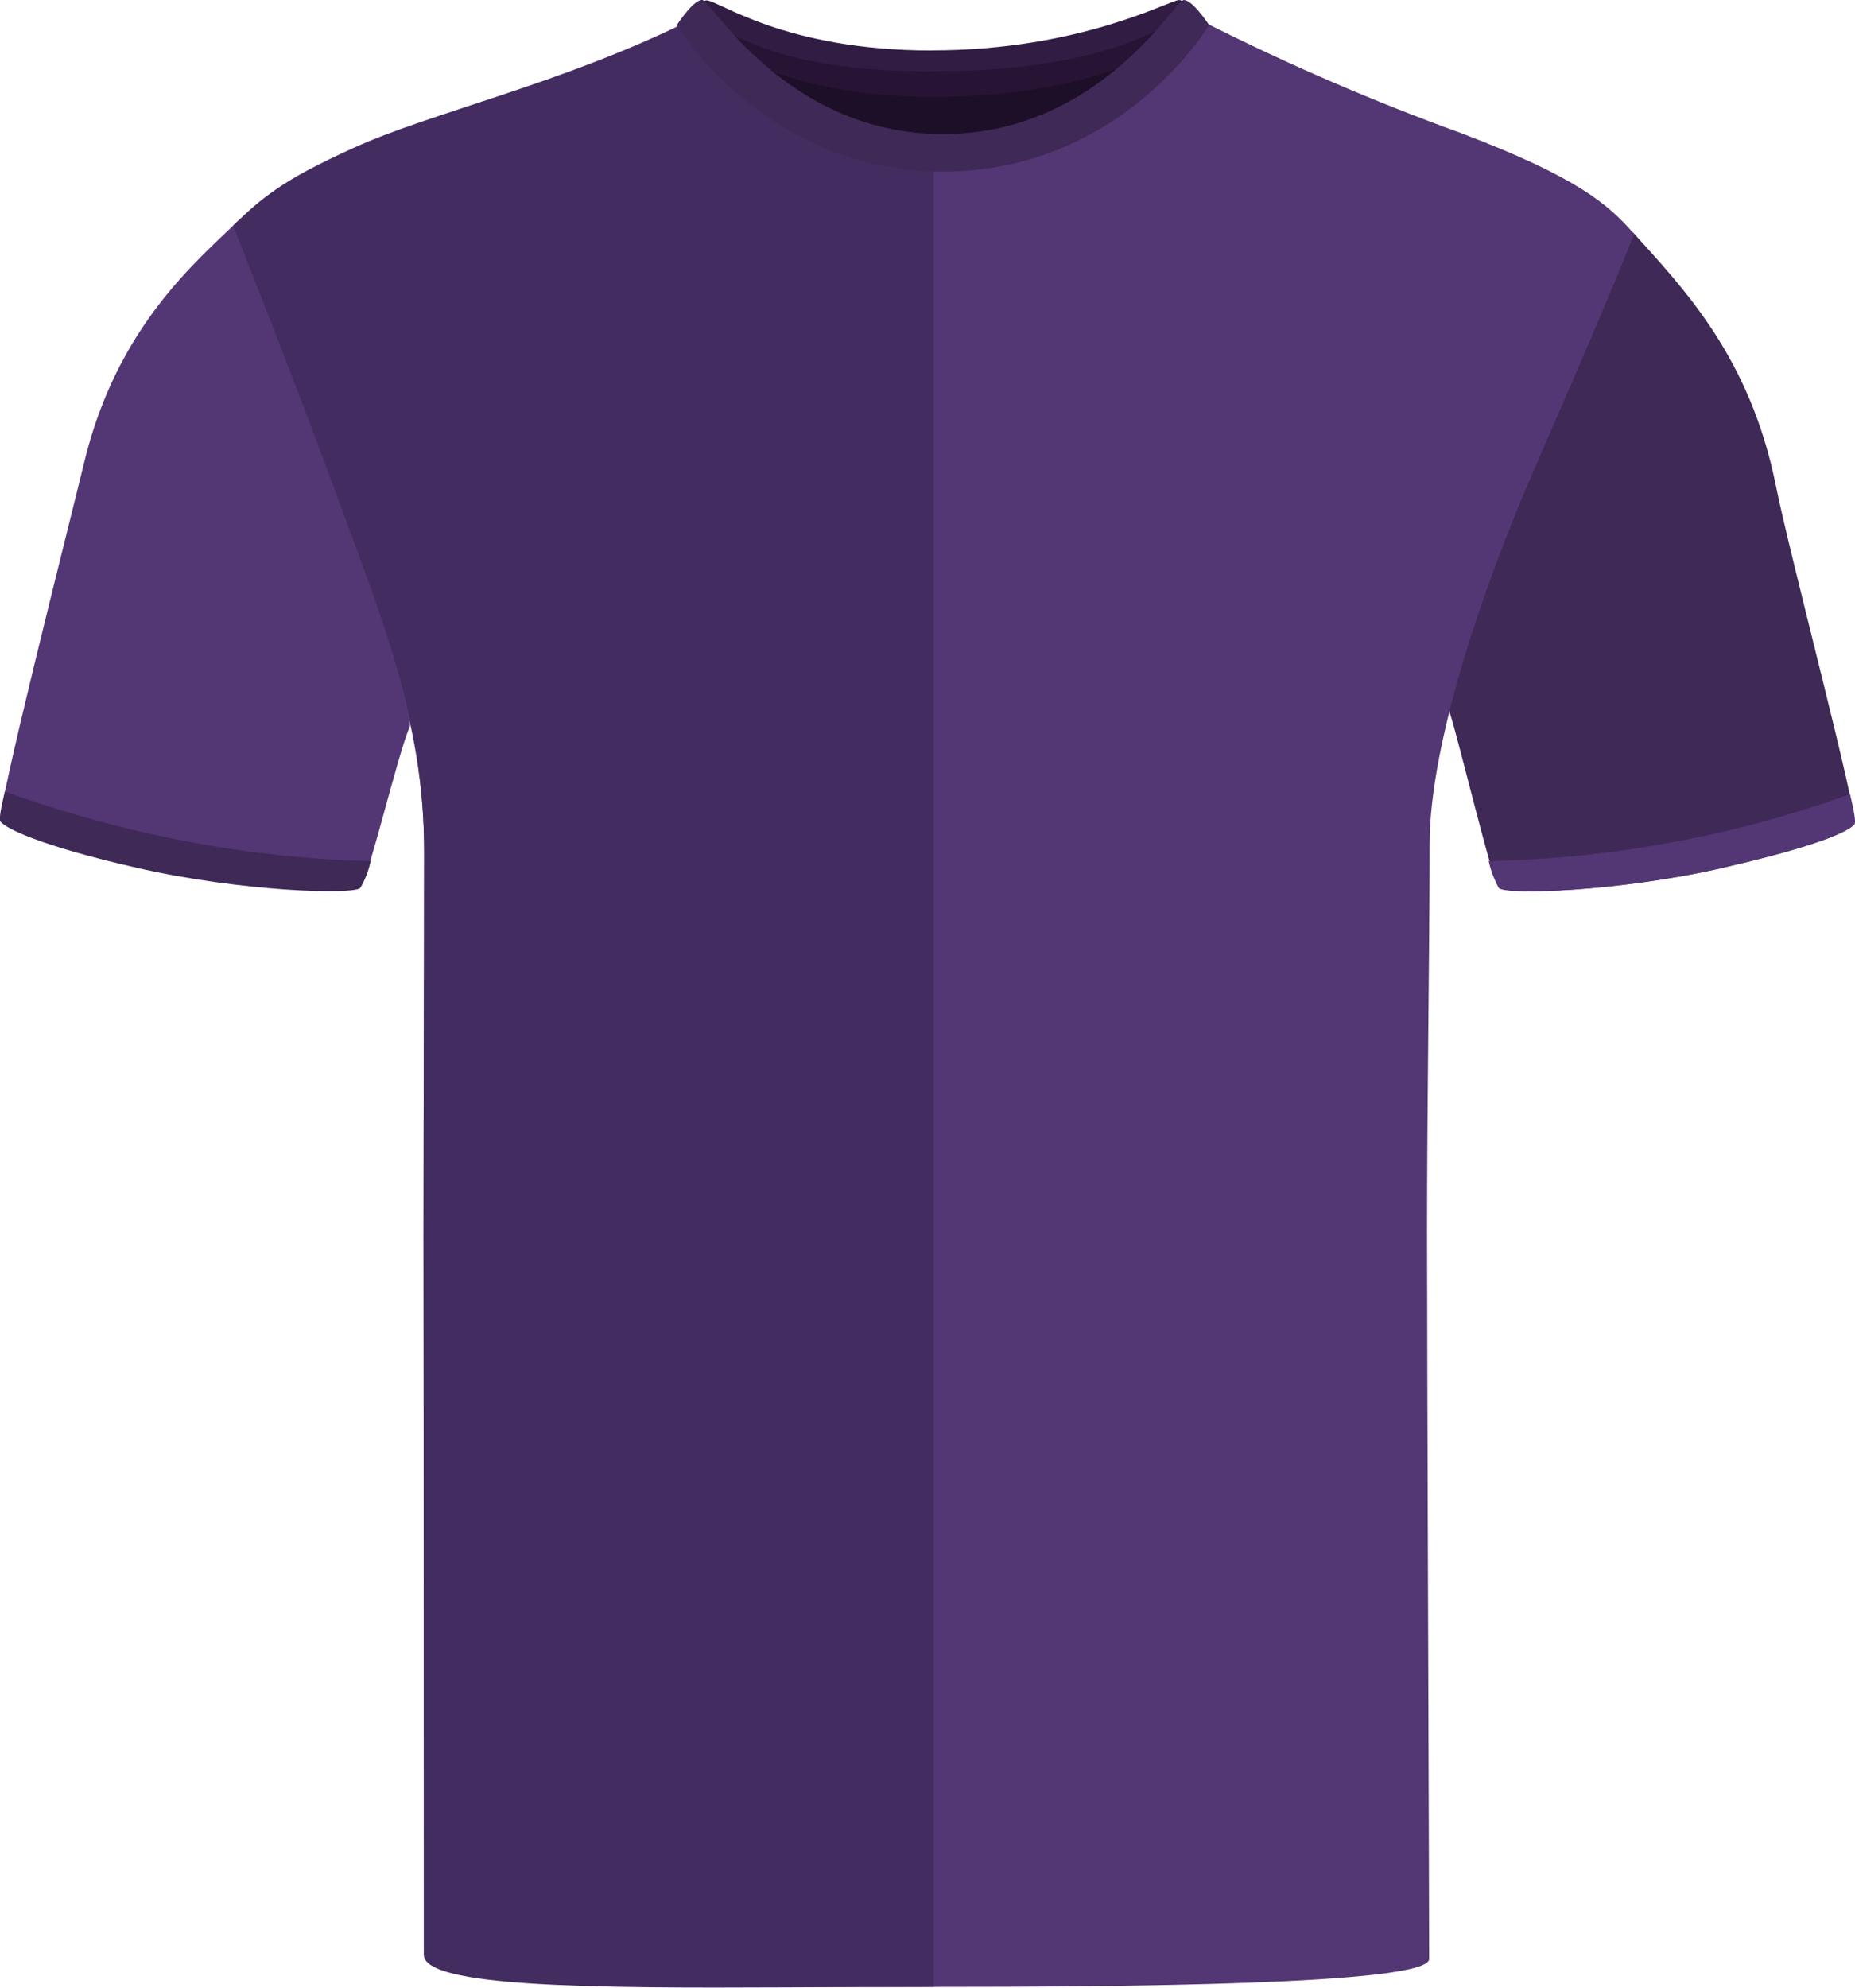
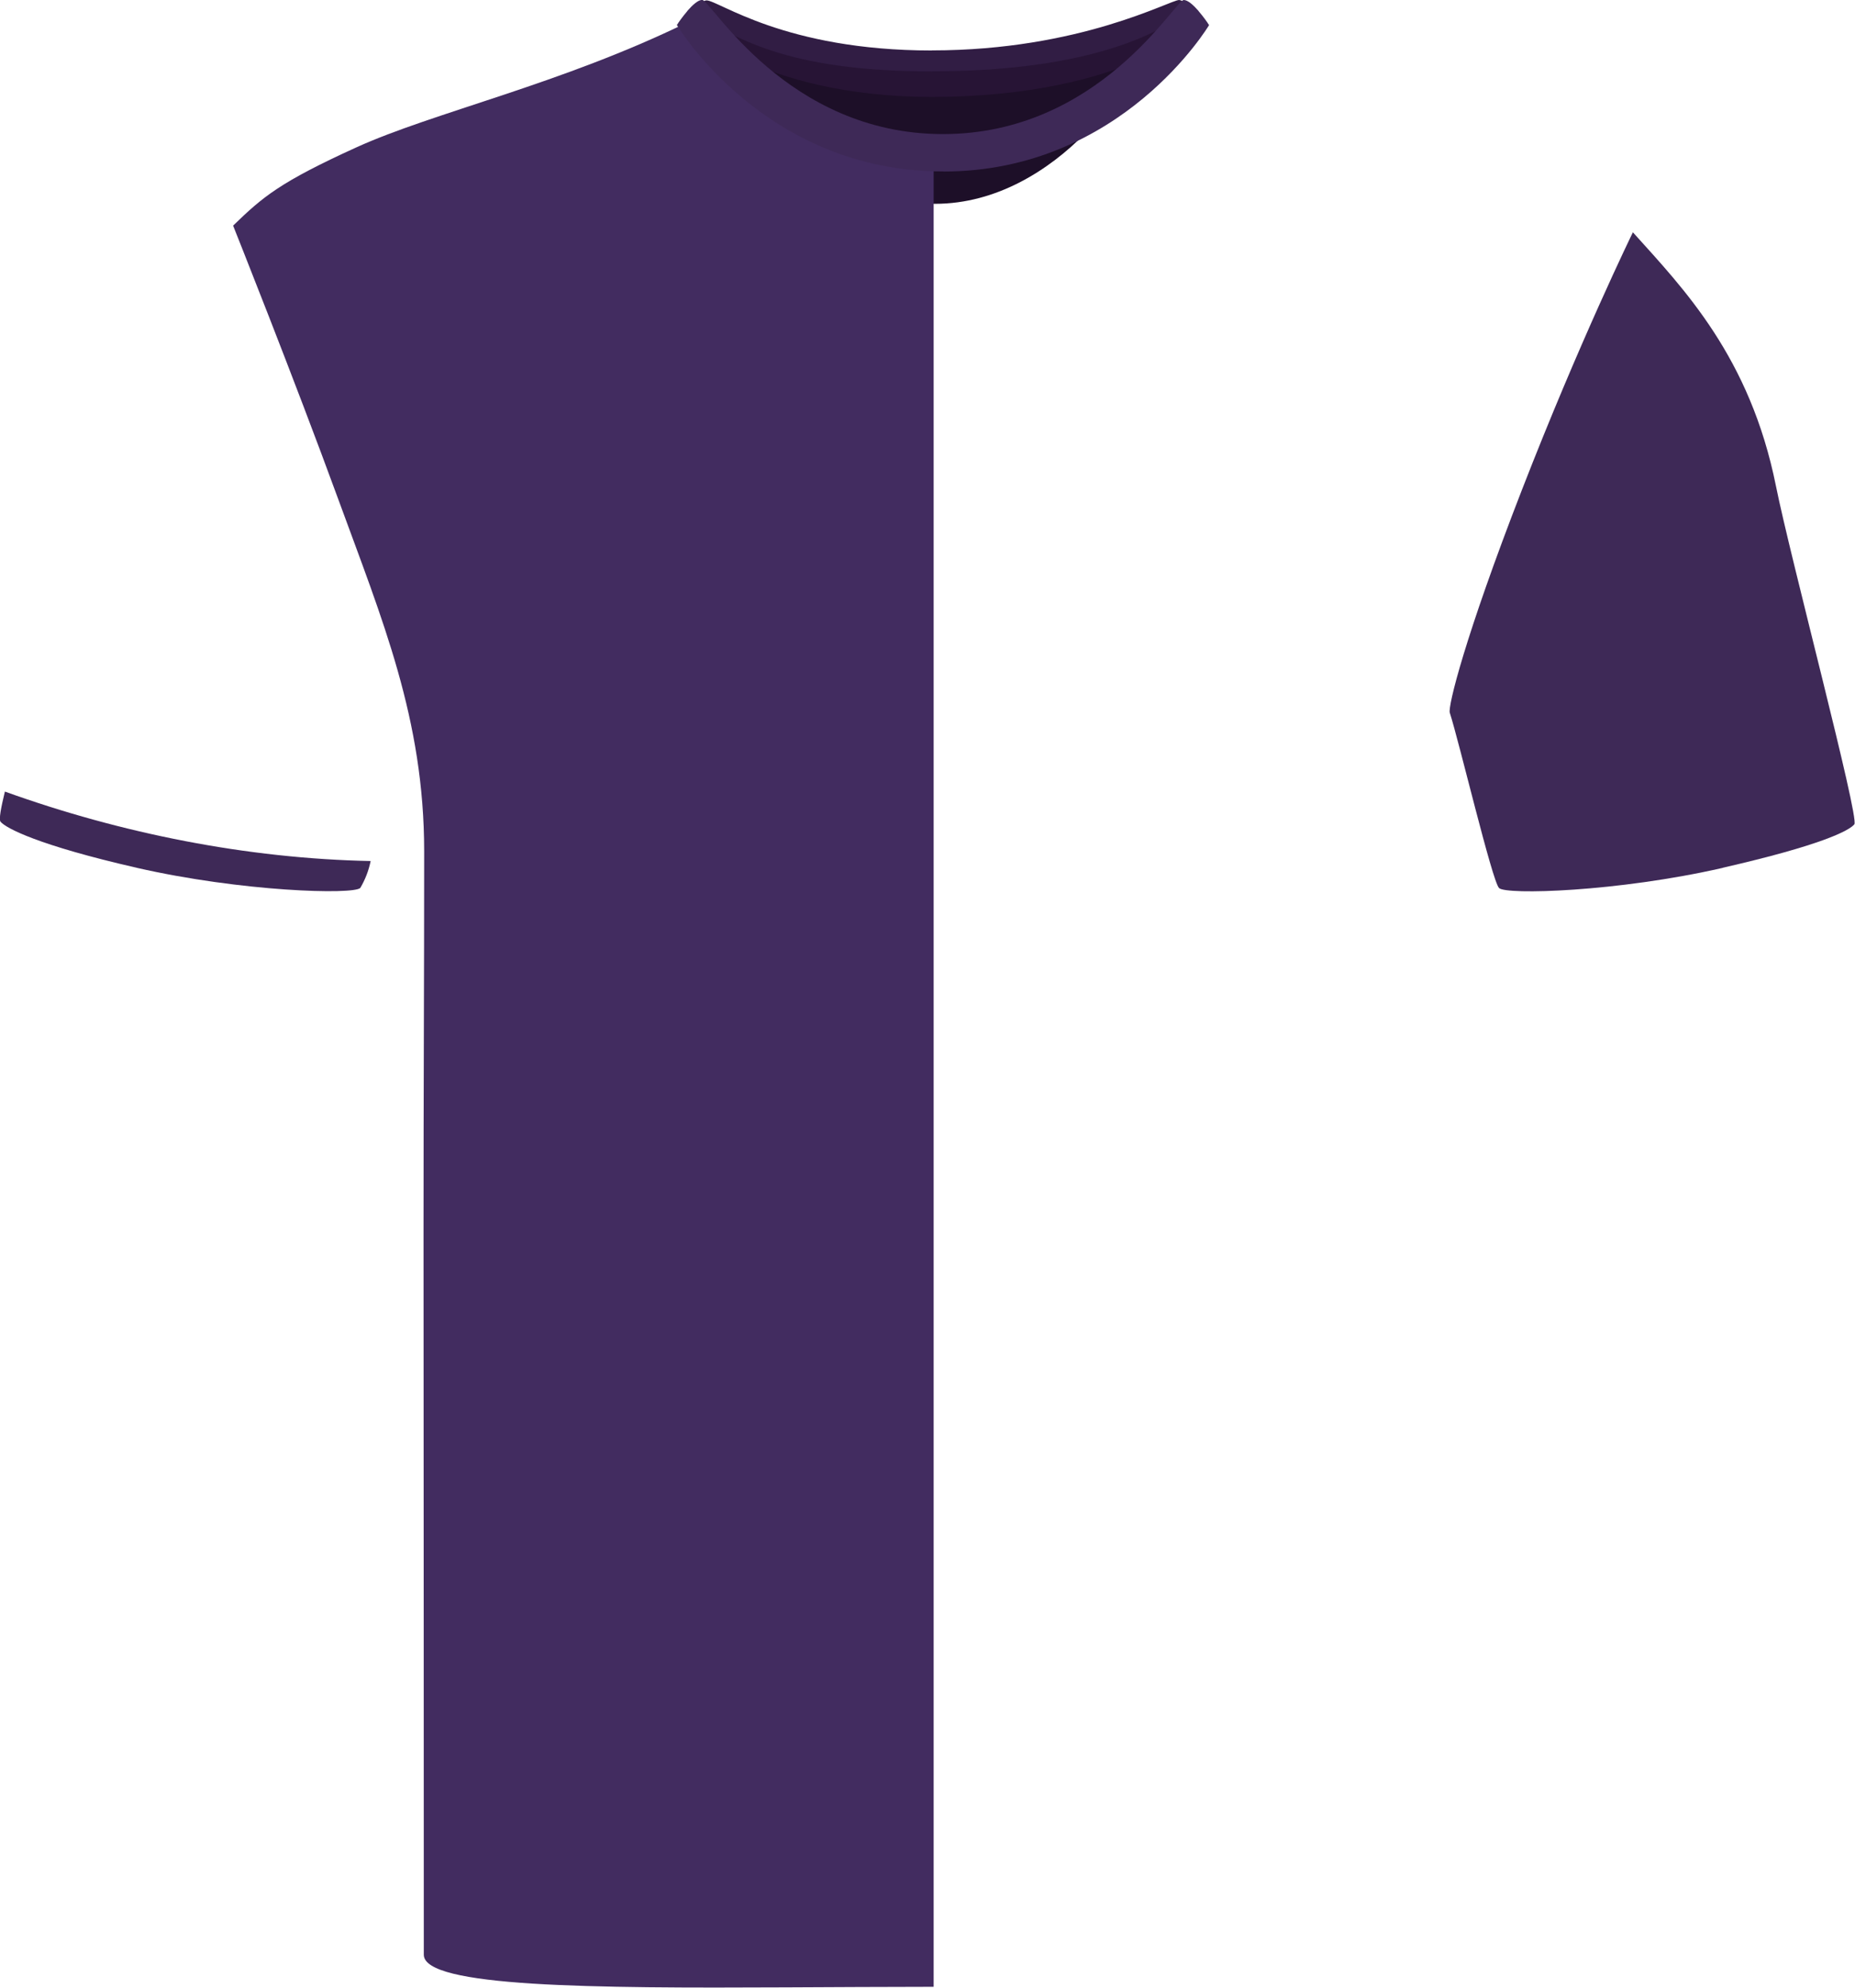
<svg xmlns="http://www.w3.org/2000/svg" id="uuid-64db9d40-52fe-4074-9be7-faf7f44312d9" viewBox="0 0 200.69 214.94">
  <defs>
    <style>.uuid-e62a8050-603e-4d26-bfda-57f070ffd2b2{fill:#311d44;}.uuid-aa56b4fe-68d0-4649-9fac-b0e44face728{fill:#422c60;}.uuid-9904a49a-d072-4260-8193-f4067ad371e2{fill:#3e2957;}.uuid-05410bd8-8260-4be4-a35e-48dc0b7de6d5{fill:#1d0f28;}.uuid-e3954a9b-71b4-4c69-acaa-fe7fc16b3eae{fill:#533674;}.uuid-85701325-71e6-4c4c-b1c5-74f066dd506a{fill:#271435;}</style>
  </defs>
  <g id="uuid-1508aa6f-10cb-418e-b6c0-10a962961b1f">
    <path class="uuid-05410bd8-8260-4be4-a35e-48dc0b7de6d5" d="m81.54,5.26c.57-1.59,9.95,2.68,18.57,2.68s20.93-3.72,22.31-2.15c1.38,1.57-7.89,16.25-21.26,16.25s-20.6-14.01-19.62-16.78" />
  </g>
  <g id="uuid-73ecbb84-5435-4175-b424-17d7d226c18b">
-     <path class="uuid-e3954a9b-71b4-4c69-acaa-fe7fc16b3eae" d="m14.94,93.43c-10.68-2.44-14.3-4.01-14.86-4.7s7.25-31.36,9.02-38.7c3.58-14.85,12.34-21.9,16.75-26.24,0,0,3.57,11.54,9.79,27.57,6.23,16.03,9,26.59,8.7,27.22-1.18,2.51-4.45,16.27-5.2,17.03s-12.81.42-24.2-2.18" />
-   </g>
+     </g>
  <g id="uuid-8d02e0e9-d38a-497e-87f2-687b8c47833e">
    <path class="uuid-9904a49a-d072-4260-8193-f4067ad371e2" d="m186.37,93.84c10.68-2.44,13.68-4.01,14.25-4.7s-6.96-28.97-8.48-36.57c-2.81-14-10.01-21.37-15.48-27.45,0,0-5.77,11.81-12,27.84s-8.02,23.45-7.81,24.11c1.04,3.23,4.58,18.2,5.33,18.96s12.81.42,24.2-2.18" />
  </g>
  <g id="uuid-127e1c46-3ea7-4ef6-b870-500282696ba1">
-     <path class="uuid-e3954a9b-71b4-4c69-acaa-fe7fc16b3eae" d="m186.37,93.84c10.68-2.44,13.68-4.01,14.25-4.7.2-.24-.05-1.53-.47-3.26-12.55,4.52-25.75,6.96-39.09,7.23.21,1.03.59,2.01,1.12,2.91.75.75,12.81.42,24.2-2.18" />
-   </g>
+     </g>
  <g id="uuid-7e626260-1bb8-4751-9564-20fabd8c99a8">
-     <path class="uuid-e3954a9b-71b4-4c69-acaa-fe7fc16b3eae" d="m74.15,2.44c-13.63,6.68-27.53,9.75-35.83,13.52-8.3,3.77-10.01,5.42-12.76,8.71,0,0,6.02,16.25,10.8,29.33s9.53,23.75,9.53,38.08c0,15.21-.07,24.87-.07,41.46s.11,70.49.11,77.37c0,4.11,35.22,3.95,55.08,3.95s53.61-.21,53.61-3.02c0-6.3-.23-64.57-.23-78.65s.28-30.86.28-41.96,6.09-28.43,11.1-39.98c5.25-12.1,7.44-17.01,11.03-25.94-2.81-3.24-6.2-6.16-18.77-10.93-9.44-3.42-18.67-7.41-27.64-11.93-1.76-.75-12.59,14.8-29.3,14.8S75.8,1.62,74.14,2.44" />
-   </g>
+     </g>
  <path class="uuid-aa56b4fe-68d0-4649-9fac-b0e44face728" d="m101.01,17.22v197.63c-5.33,0-10.74.04-15.98.06-20.93.1-39.18-.01-39.18-3.53,0-2.5-.01-18.45-.01-35.66-.01-16.46-.02-34.07-.02-42.19,0-16.59.07-27.13.07-41.46s-4.52-25.02-9.3-38.1c-4.78-13.07-11.37-29.57-11.37-29.57,3.21-3.11,5.04-4.69,13.33-8.46,8.3-3.78,22.19-6.85,35.82-13.52,1.67-.82,10.72,14.8,26.64,14.8Z" />
  <g id="uuid-2d60a461-1291-4a2e-8f90-4a009f253b04">
    <path class="uuid-e62a8050-603e-4d26-bfda-57f070ffd2b2" d="m100.82,5.45C116.87,5.45,126.58,0,127.57,0c.78.04,2.67,2.39,2.67,2.39,0,0-8.28,7.27-29.43,7.27-18.83,0-26.83-7.27-26.83-7.27,0,0,1.77-2.35,2.45-2.35,1.32,0,8.42,5.42,24.38,5.42" />
  </g>
  <g id="uuid-6e04807b-802c-4641-a6c0-26738e1d1edd">
    <path class="uuid-85701325-71e6-4c4c-b1c5-74f066dd506a" d="m100.82,7.71c16.06,0,24.28-3.69,28.08-6.81.47.47.92.97,1.35,1.49,0,0-8.28,8.09-29.43,8.09-18.83,0-26.83-8.09-26.83-8.09l.86-1.05c4.65,2.62,10.01,6.38,25.97,6.38" />
  </g>
  <g id="uuid-ab2c079c-344f-4729-9def-2a1d257e1b08">
    <path class="uuid-9904a49a-d072-4260-8193-f4067ad371e2" d="m14.79,93.84c-10.68-2.44-14.16-4.29-14.73-4.98-.2-.24.05-1.53.47-3.26,12.55,4.52,26.23,7.25,39.57,7.51-.21,1.03-.59,2.01-1.12,2.91-.75.75-12.81.42-24.2-2.18" />
  </g>
  <path class="uuid-9904a49a-d072-4260-8193-f4067ad371e2" d="m102.05,18.54s-.02,0-.03,0-.02,0-.03,0c-19.35,0-28.76-15.84-28.76-15.84.04-.07.1-.12.14-.19,0,0,0-.02,0-.02,0,0,.44-.65.99-1.29.02-.02.03-.04.04-.06,0,0,0,0,0,0,.52-.59,1.12-1.15,1.57-1.15.93,0,9.14,14.51,26.05,14.51S127.13,0,128.07,0c.44,0,1.05.56,1.57,1.15,0,0,0,0,0,0,.02.02.03.04.04.06.55.64.99,1.29.99,1.29,0,0,0,.01,0,.02.04.07.1.12.14.19,0,0-9.41,15.84-28.76,15.84Z" />
</svg>